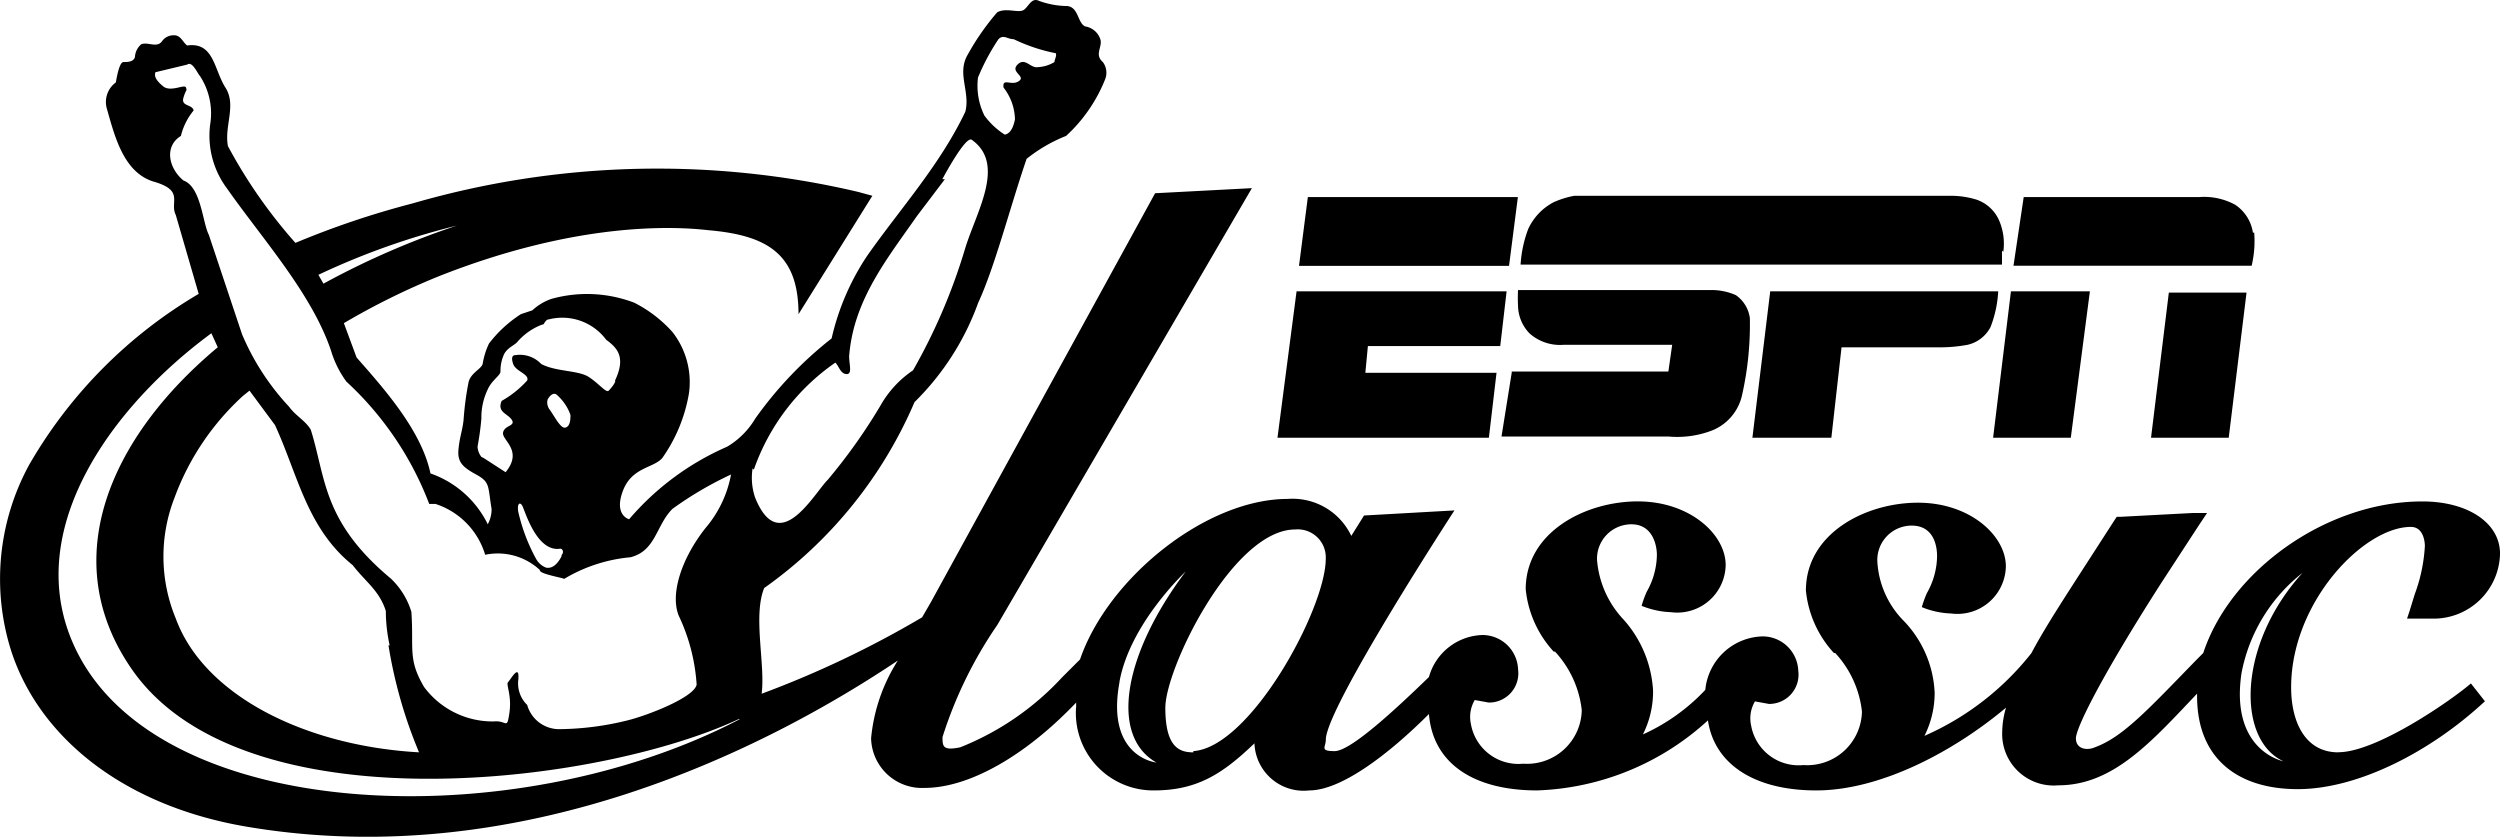
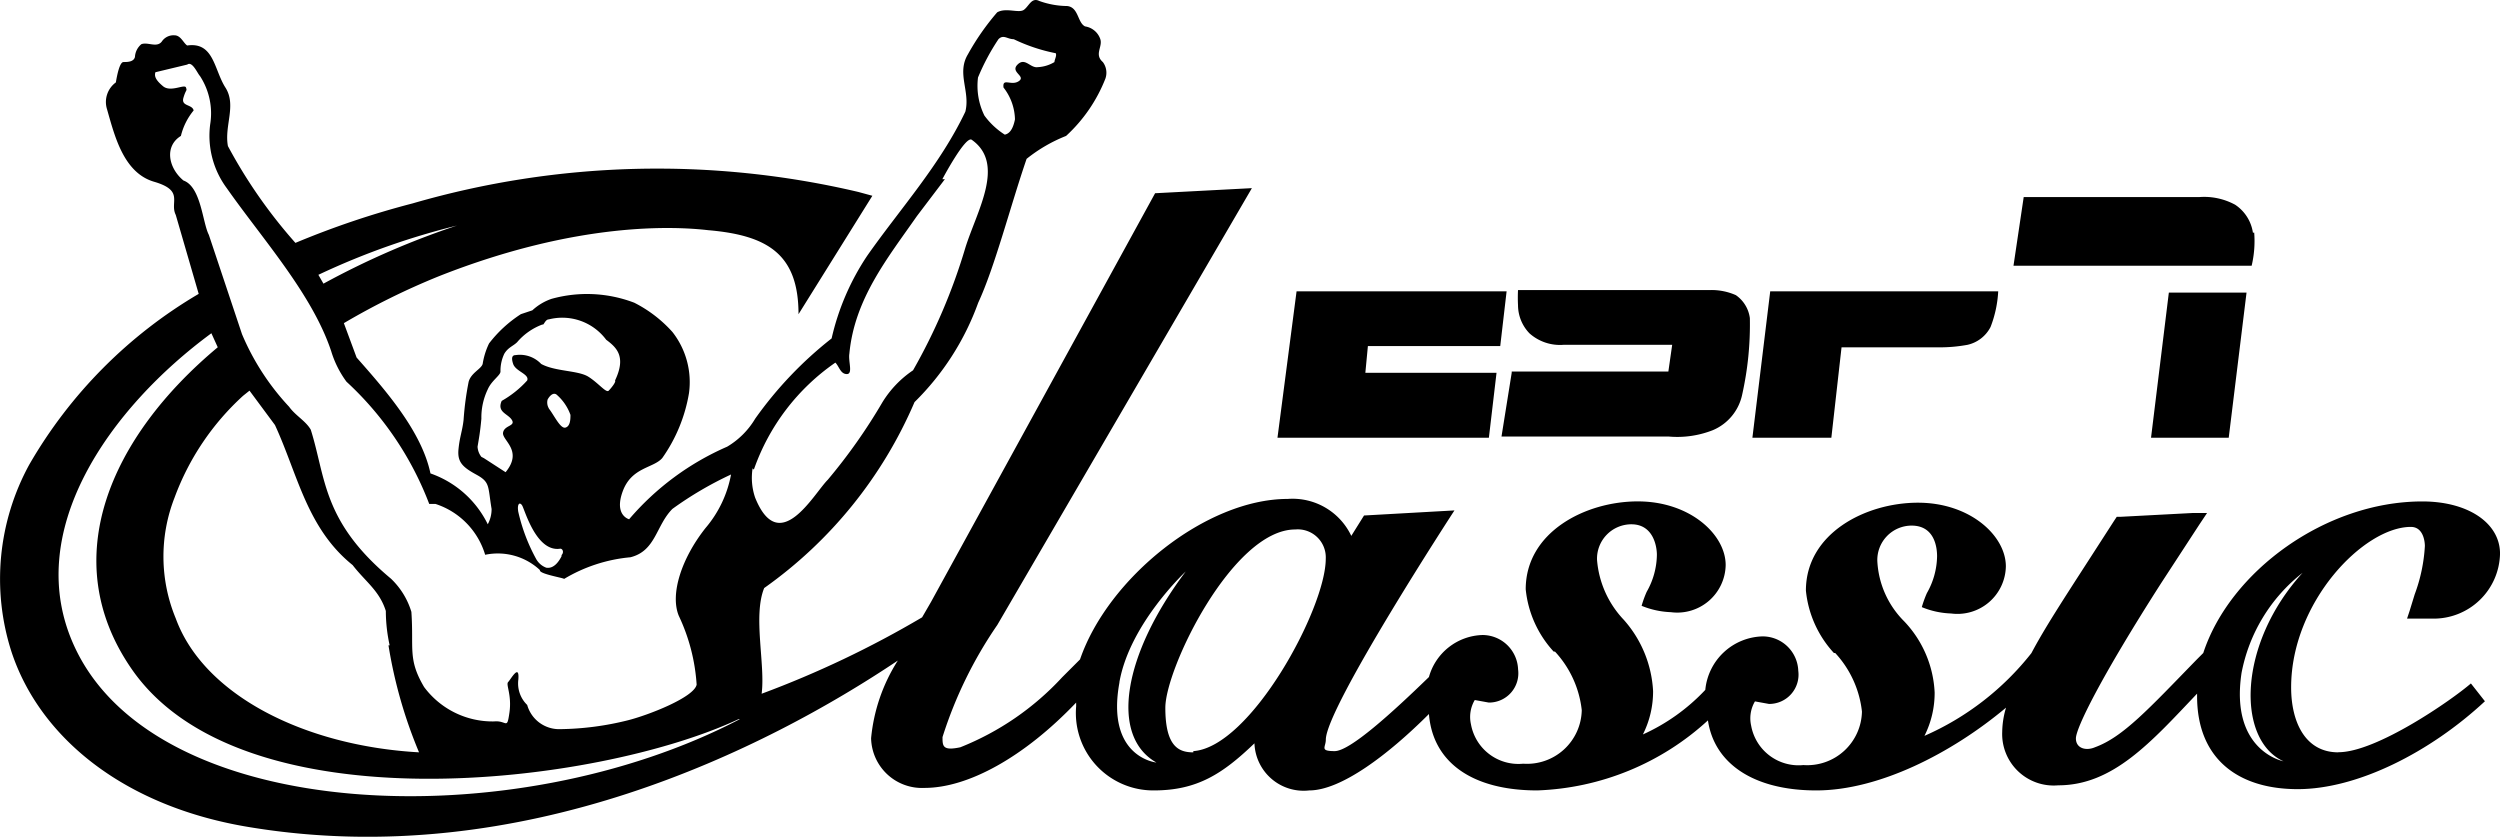
<svg xmlns="http://www.w3.org/2000/svg" width="113.075" height="37.853" viewBox="0 0 113.075 37.853">
  <g transform="translate(56.537 18.926)">
    <g transform="translate(-56.537 -18.926)">
      <path d="M105.762,33.955c-1.5,0-2.131-1.382-2.131-2.938,0-3.859,3.283-7.258,5.415-7.258.576,0,.634.691.634.864a7.431,7.431,0,0,1-.461,2.189l-.23.749-.115.346h1.152a3,3,0,0,0,3.053-2.938c0-1.382-1.44-2.362-3.514-2.362-4.378,0-8.7,3.168-9.908,6.855l-.288.288C97.179,32,96.027,33.264,94.76,33.725c-.4.173-.864.058-.864-.4s1.094-2.707,3.859-7.028l1.728-2.65.346-.518H99.2l-3.283.173h-.173l-.115.173-1.152,1.786c-1.152,1.786-2.016,3.111-2.592,4.205a12.6,12.6,0,0,1-4.839,3.744,4.32,4.32,0,0,0,.461-1.959,5,5,0,0,0-1.382-3.226,4.139,4.139,0,0,1-1.21-2.707A1.555,1.555,0,0,1,86.465,23.7c1.037,0,1.152.979,1.152,1.382a3.456,3.456,0,0,1-.461,1.671,5.243,5.243,0,0,0-.23.634,3.8,3.8,0,0,0,1.325.288,2.19,2.19,0,0,0,2.477-2.131c0-1.382-1.613-2.88-3.975-2.88s-5.069,1.382-5.069,3.975a4.871,4.871,0,0,0,1.267,2.823h.058a4.64,4.64,0,0,1,1.21,2.65,2.477,2.477,0,0,1-2.65,2.419,2.18,2.18,0,0,1-2.362-1.786,1.5,1.5,0,0,1,.173-1.094l.634.115a1.325,1.325,0,0,0,1.325-1.5,1.613,1.613,0,0,0-1.613-1.555,2.672,2.672,0,0,0-2.592,2.419,8.871,8.871,0,0,1-2.823,2.016,4.32,4.32,0,0,0,.461-1.959,5.26,5.26,0,0,0-1.325-3.226,4.442,4.442,0,0,1-1.21-2.707,1.555,1.555,0,0,1,1.555-1.613c.979,0,1.152.979,1.152,1.382a3.456,3.456,0,0,1-.461,1.671,4.9,4.9,0,0,0-.23.634,3.86,3.86,0,0,0,1.325.288,2.19,2.19,0,0,0,2.477-2.131c0-1.382-1.613-2.88-3.975-2.88s-5.069,1.382-5.069,3.975A4.871,4.871,0,0,0,70.278,29.4h.058a4.64,4.64,0,0,1,1.21,2.65,2.477,2.477,0,0,1-2.65,2.419,2.18,2.18,0,0,1-2.362-1.786,1.5,1.5,0,0,1,.173-1.094l.634.115a1.325,1.325,0,0,0,1.325-1.5,1.613,1.613,0,0,0-1.613-1.555,2.592,2.592,0,0,0-2.419,1.9C62.963,32.17,61.062,33.9,60.37,33.9s-.4-.173-.4-.518c0-1.44,5.818-10.369,5.818-10.369l-4.09.23-.576.922a2.938,2.938,0,0,0-2.88-1.671c-3.687,0-8.122,3.571-9.389,7.258l-.806.806a12.606,12.606,0,0,1-4.608,3.168c-.806.173-.806-.058-.806-.461a19.106,19.106,0,0,1,2.477-5.069L56.626,8.437l-4.378.23L42.11,27.158l-.4.691a45.277,45.277,0,0,1-7.258,3.456c.173-1.325-.4-3.514.115-4.781a19.886,19.886,0,0,0,6.8-8.41,12.024,12.024,0,0,0,2.88-4.493c.749-1.613,1.44-4.32,2.189-6.509a6.9,6.9,0,0,1,1.786-1.037A6.97,6.97,0,0,0,50,3.483a.806.806,0,0,0-.115-.749c-.4-.346,0-.691-.115-1.037a.864.864,0,0,0-.691-.576C48.734.948,48.792.257,48.274.2a3.832,3.832,0,0,1-1.267-.23c-.346-.173-.461.23-.691.4s-.806-.115-1.21.115a11.175,11.175,0,0,0-1.325,1.9c-.518.864.115,1.671-.115,2.592C42.513,7.4,40.727,9.358,39.23,11.49a11.175,11.175,0,0,0-1.613,3.744,17.4,17.4,0,0,0-3.456,3.629,3.629,3.629,0,0,1-1.267,1.267,12.27,12.27,0,0,0-4.436,3.283s-.691-.173-.288-1.267,1.382-1.037,1.786-1.5a7.114,7.114,0,0,0,1.21-2.938,3.675,3.675,0,0,0-.749-2.765,5.876,5.876,0,0,0-1.728-1.325,5.991,5.991,0,0,0-3.744-.173,2.454,2.454,0,0,0-.864.518l-.518.173a5.7,5.7,0,0,0-1.44,1.325,3.284,3.284,0,0,0-.288.922c-.058.23-.518.4-.634.806a13.423,13.423,0,0,0-.23,1.728c-.058.518-.173.749-.23,1.325s.173.806.806,1.152.518.518.691,1.555a1.44,1.44,0,0,1-.173.691,4.551,4.551,0,0,0-2.592-2.3c-.4-1.9-2.016-3.744-3.341-5.242l-.576-1.555a32.432,32.432,0,0,1,4.32-2.131c6.279-2.477,10.657-2.247,12.154-2.074,2.707.23,4.09,1.094,4.09,3.8L39.46,8.782l-.634-.173a39.7,39.7,0,0,0-20.161.518,39.285,39.285,0,0,0-5.3,1.786,22.811,22.811,0,0,1-3.053-4.378c-.173-.922.4-1.843-.115-2.65s-.518-2.074-1.728-1.9c-.173-.115-.288-.461-.576-.461a.634.634,0,0,0-.576.288c-.23.288-.634,0-.922.115a.806.806,0,0,0-.288.576c-.058.23-.346.23-.518.23s-.288.576-.346.922a1.094,1.094,0,0,0-.4,1.21c.346,1.21.749,2.88,2.131,3.283s.691.922.979,1.5l1.037,3.571a21.312,21.312,0,0,0-7.661,7.719A10.772,10.772,0,0,0,.52,29.4c1.267,3.859,5.069,7.028,10.83,7.949,12.327,2.016,23.33-3.571,29.263-7.546a7.907,7.907,0,0,0-1.21,3.514,2.3,2.3,0,0,0,2.419,2.247c1.959,0,4.493-1.382,6.855-3.859v.173a3.5,3.5,0,0,0,3.514,3.8c1.959,0,3.111-.749,4.551-2.131a2.225,2.225,0,0,0,2.477,2.131c1.44,0,3.571-1.613,5.415-3.456.173,2.189,1.959,3.456,4.9,3.456a12.037,12.037,0,0,0,7.719-3.168c.288,1.959,2.074,3.168,4.9,3.168s6.106-1.671,8.583-3.744a3.975,3.975,0,0,0-.173,1.094,2.33,2.33,0,0,0,2.535,2.419c2.477,0,4.205-1.959,6.279-4.147v.115c0,2.823,1.843,4.205,4.551,4.205s5.991-1.671,8.468-3.975l-.634-.806c-.864.749-4.263,3.111-5.991,3.111M21.776,20.591a.806.806,0,0,1-.173-.461c.058-.346.115-.634.173-1.267a2.938,2.938,0,0,1,.288-1.325c.173-.4.576-.634.576-.806a1.786,1.786,0,0,1,.173-.806c.173-.288.4-.346.576-.518a2.765,2.765,0,0,1,1.152-.806c.058.058.115-.23.288-.23a2.477,2.477,0,0,1,2.592.922c.461.346.922.749.4,1.843.058.058-.173.346-.288.461s-.461-.346-.922-.634-1.5-.23-2.131-.576a1.325,1.325,0,0,0-1.152-.4c-.115,0-.23.058-.115.4s.749.461.634.749a4.608,4.608,0,0,1-1.152.922c-.23.518.288.576.461.864s-.346.23-.4.576.922.806.115,1.786l-.979-.634M24.829,18.4a.518.518,0,0,1-.058-.4c.058-.115.23-.346.4-.23a2.189,2.189,0,0,1,.634.922c0,.173,0,.518-.23.576s-.518-.576-.749-.864m.576,6.682c-.115.23-.346.576-.691.518a.864.864,0,0,1-.461-.4,8.18,8.18,0,0,1-.806-2.131c-.058-.346.058-.461.173-.288s.634,2.131,1.728,1.959c.115,0,.173.173.058.288M20.912,10.05a36.751,36.751,0,0,0-6.279,2.707l-.23-.4a33.353,33.353,0,0,1,6.567-2.3M8.3,8.091c-.691-.576-.864-1.555-.115-2.016a2.88,2.88,0,0,1,.576-1.152C8.7,4.635,8.181,4.75,8.3,4.347s.173-.288.115-.461-.691.23-1.037-.058-.4-.461-.346-.634l1.44-.346c.23-.173.461.4.576.518a3.092,3.092,0,0,1,.461,2.189,3.982,3.982,0,0,0,.749,2.88c1.613,2.3,3.859,4.781,4.724,7.373a4.551,4.551,0,0,0,.691,1.382,14.574,14.574,0,0,1,3.744,5.53H19.7a3.46,3.46,0,0,1,2.247,2.3,2.792,2.792,0,0,1,2.477.691c-.058.173,1.037.346,1.094.4a7.075,7.075,0,0,1,3-.979c1.152-.288,1.152-1.44,1.9-2.189a16.072,16.072,0,0,1,2.65-1.555,5.184,5.184,0,0,1-1.152,2.419c-1.094,1.382-1.613,3-1.21,3.975a8.542,8.542,0,0,1,.806,3.111c-.115.576-2.189,1.382-3.111,1.613a13.191,13.191,0,0,1-3.053.4,1.5,1.5,0,0,1-1.5-1.094,1.354,1.354,0,0,1-.4-1.152c.058-.749-.346,0-.461.115s.173.576.058,1.382-.115.346-.691.4a3.857,3.857,0,0,1-3.168-1.555c-.749-1.267-.461-1.728-.576-3.4a3.456,3.456,0,0,0-.922-1.5c-3.111-2.592-2.938-4.551-3.629-6.74-.23-.4-.691-.634-.979-1.037a11.118,11.118,0,0,1-2.131-3.283l-1.5-4.493C9.16,9.992,9.1,8.379,8.3,8.091m9.274,21.025a21.141,21.141,0,0,0,1.382,4.839c-5.184-.288-9.735-2.592-11-6.048a7.316,7.316,0,0,1-.058-5.472A11.694,11.694,0,0,1,11,17.826l.288-.23,1.152,1.555c1.037,2.247,1.44,4.666,3.514,6.336.576.749,1.21,1.152,1.5,2.074a7.316,7.316,0,0,0,.173,1.555M3.4,29.232C.923,23.99,5.013,18.345,9.564,15l.288.634C5.013,19.67,2.536,25.2,5.935,30.153c4.954,7.258,21.083,5.3,27.477,2.3h.058C23.216,37.815,7.144,37.181,3.4,29.232M44.241,3.425A9.908,9.908,0,0,1,45.163,1.7c.23-.23.4,0,.691,0a7.834,7.834,0,0,0,1.9.634c.058.115-.058.288-.058.4a1.613,1.613,0,0,1-.749.23c-.346.058-.576-.461-.922-.115s.4.518.058.749-.749-.173-.691.288a2.419,2.419,0,0,1,.518,1.44c-.058.288-.173.634-.461.691a3.4,3.4,0,0,1-.922-.864,3.053,3.053,0,0,1-.288-1.728M34.1,21.167a9.806,9.806,0,0,1,3.687-4.839c.173.173.23.518.518.518s.058-.576.115-.922c.23-2.477,1.728-4.32,3.053-6.221l1.267-1.671h-.115s1.037-1.959,1.325-1.786c1.555,1.094.23,3.226-.288,4.9a26.259,26.259,0,0,1-2.362,5.53,4.724,4.724,0,0,0-1.382,1.44,25.288,25.288,0,0,1-2.477,3.514c-.634.634-2.189,3.514-3.283.806a2.765,2.765,0,0,1-.115-1.325m16.59,9.677c.461-2.65,3-5.012,3-5.012-2.823,3.744-3.456,7.431-1.325,8.641,0,0-2.3-.23-1.671-3.629m3.341,3.168c-.634,0-1.267-.23-1.267-2.016s3.053-8.065,5.876-8.065A1.267,1.267,0,0,1,59.967,25.2c0,2.247-3.4,8.525-5.991,8.7m47.408-3.514a7.546,7.546,0,0,1,2.765-4.551c-2.938,3.226-3,7.546-.864,8.525,0,0-2.419-.461-1.9-3.975" transform="translate(-0.003 0.073)" />
      <path d="M168.9,29.467h3.514l.806-6.567h-3.514Z" transform="translate(-71.609 -9.667)" />
-       <path d="M156.5,29.424h3.514l.864-6.624h-3.571Z" transform="translate(-66.352 -9.624)" />
      <path d="M168.93,17.007a1.843,1.843,0,0,0-.806-1.267,2.938,2.938,0,0,0-1.613-.346h-7.949L158.1,18.5h10.772a4.838,4.838,0,0,0,.115-1.5" transform="translate(-67.03 -6.481)" />
-       <path d="M141.232,17.835a2.65,2.65,0,0,0-.173-1.382,1.728,1.728,0,0,0-1.037-.979,3.975,3.975,0,0,0-1.037-.173H121.819a4.148,4.148,0,0,0-.922.288,2.592,2.592,0,0,0-1.152,1.21,5.473,5.473,0,0,0-.346,1.613h21.774v-.634" transform="translate(-50.623 -6.444)" />
      <path d="M137.6,29.424h3.571l.461-4.09h4.493a6.855,6.855,0,0,0,1.21-.115,1.555,1.555,0,0,0,1.037-.806,5.184,5.184,0,0,0,.346-1.613H138.406Z" transform="translate(-58.339 -9.624)" />
      <path d="M118.361,26.444l-.461,2.88h7.546a4.378,4.378,0,0,0,2.016-.288,2.247,2.247,0,0,0,1.325-1.613,14.516,14.516,0,0,0,.346-3.456,1.5,1.5,0,0,0-.634-1.037,2.708,2.708,0,0,0-1.152-.23h-8.7a6.628,6.628,0,0,0,0,.691,1.843,1.843,0,0,0,.518,1.267,2.074,2.074,0,0,0,1.555.518h4.9l-.173,1.21h-7.085Z" transform="translate(-49.987 -9.581)" />
      <path d="M110.381,25.277l.288-2.477h-9.5l-.864,6.624h9.562l.346-2.938h-5.933l.115-1.21Z" transform="translate(-42.525 -9.624)" />
-       <path d="M111.5,18.511l.4-3.111h-9.5l-.4,3.111Z" transform="translate(-43.246 -6.487)" />
+       <path d="M111.5,18.511l.4-3.111l-.4,3.111Z" transform="translate(-43.246 -6.487)" />
    </g>
  </g>
</svg>